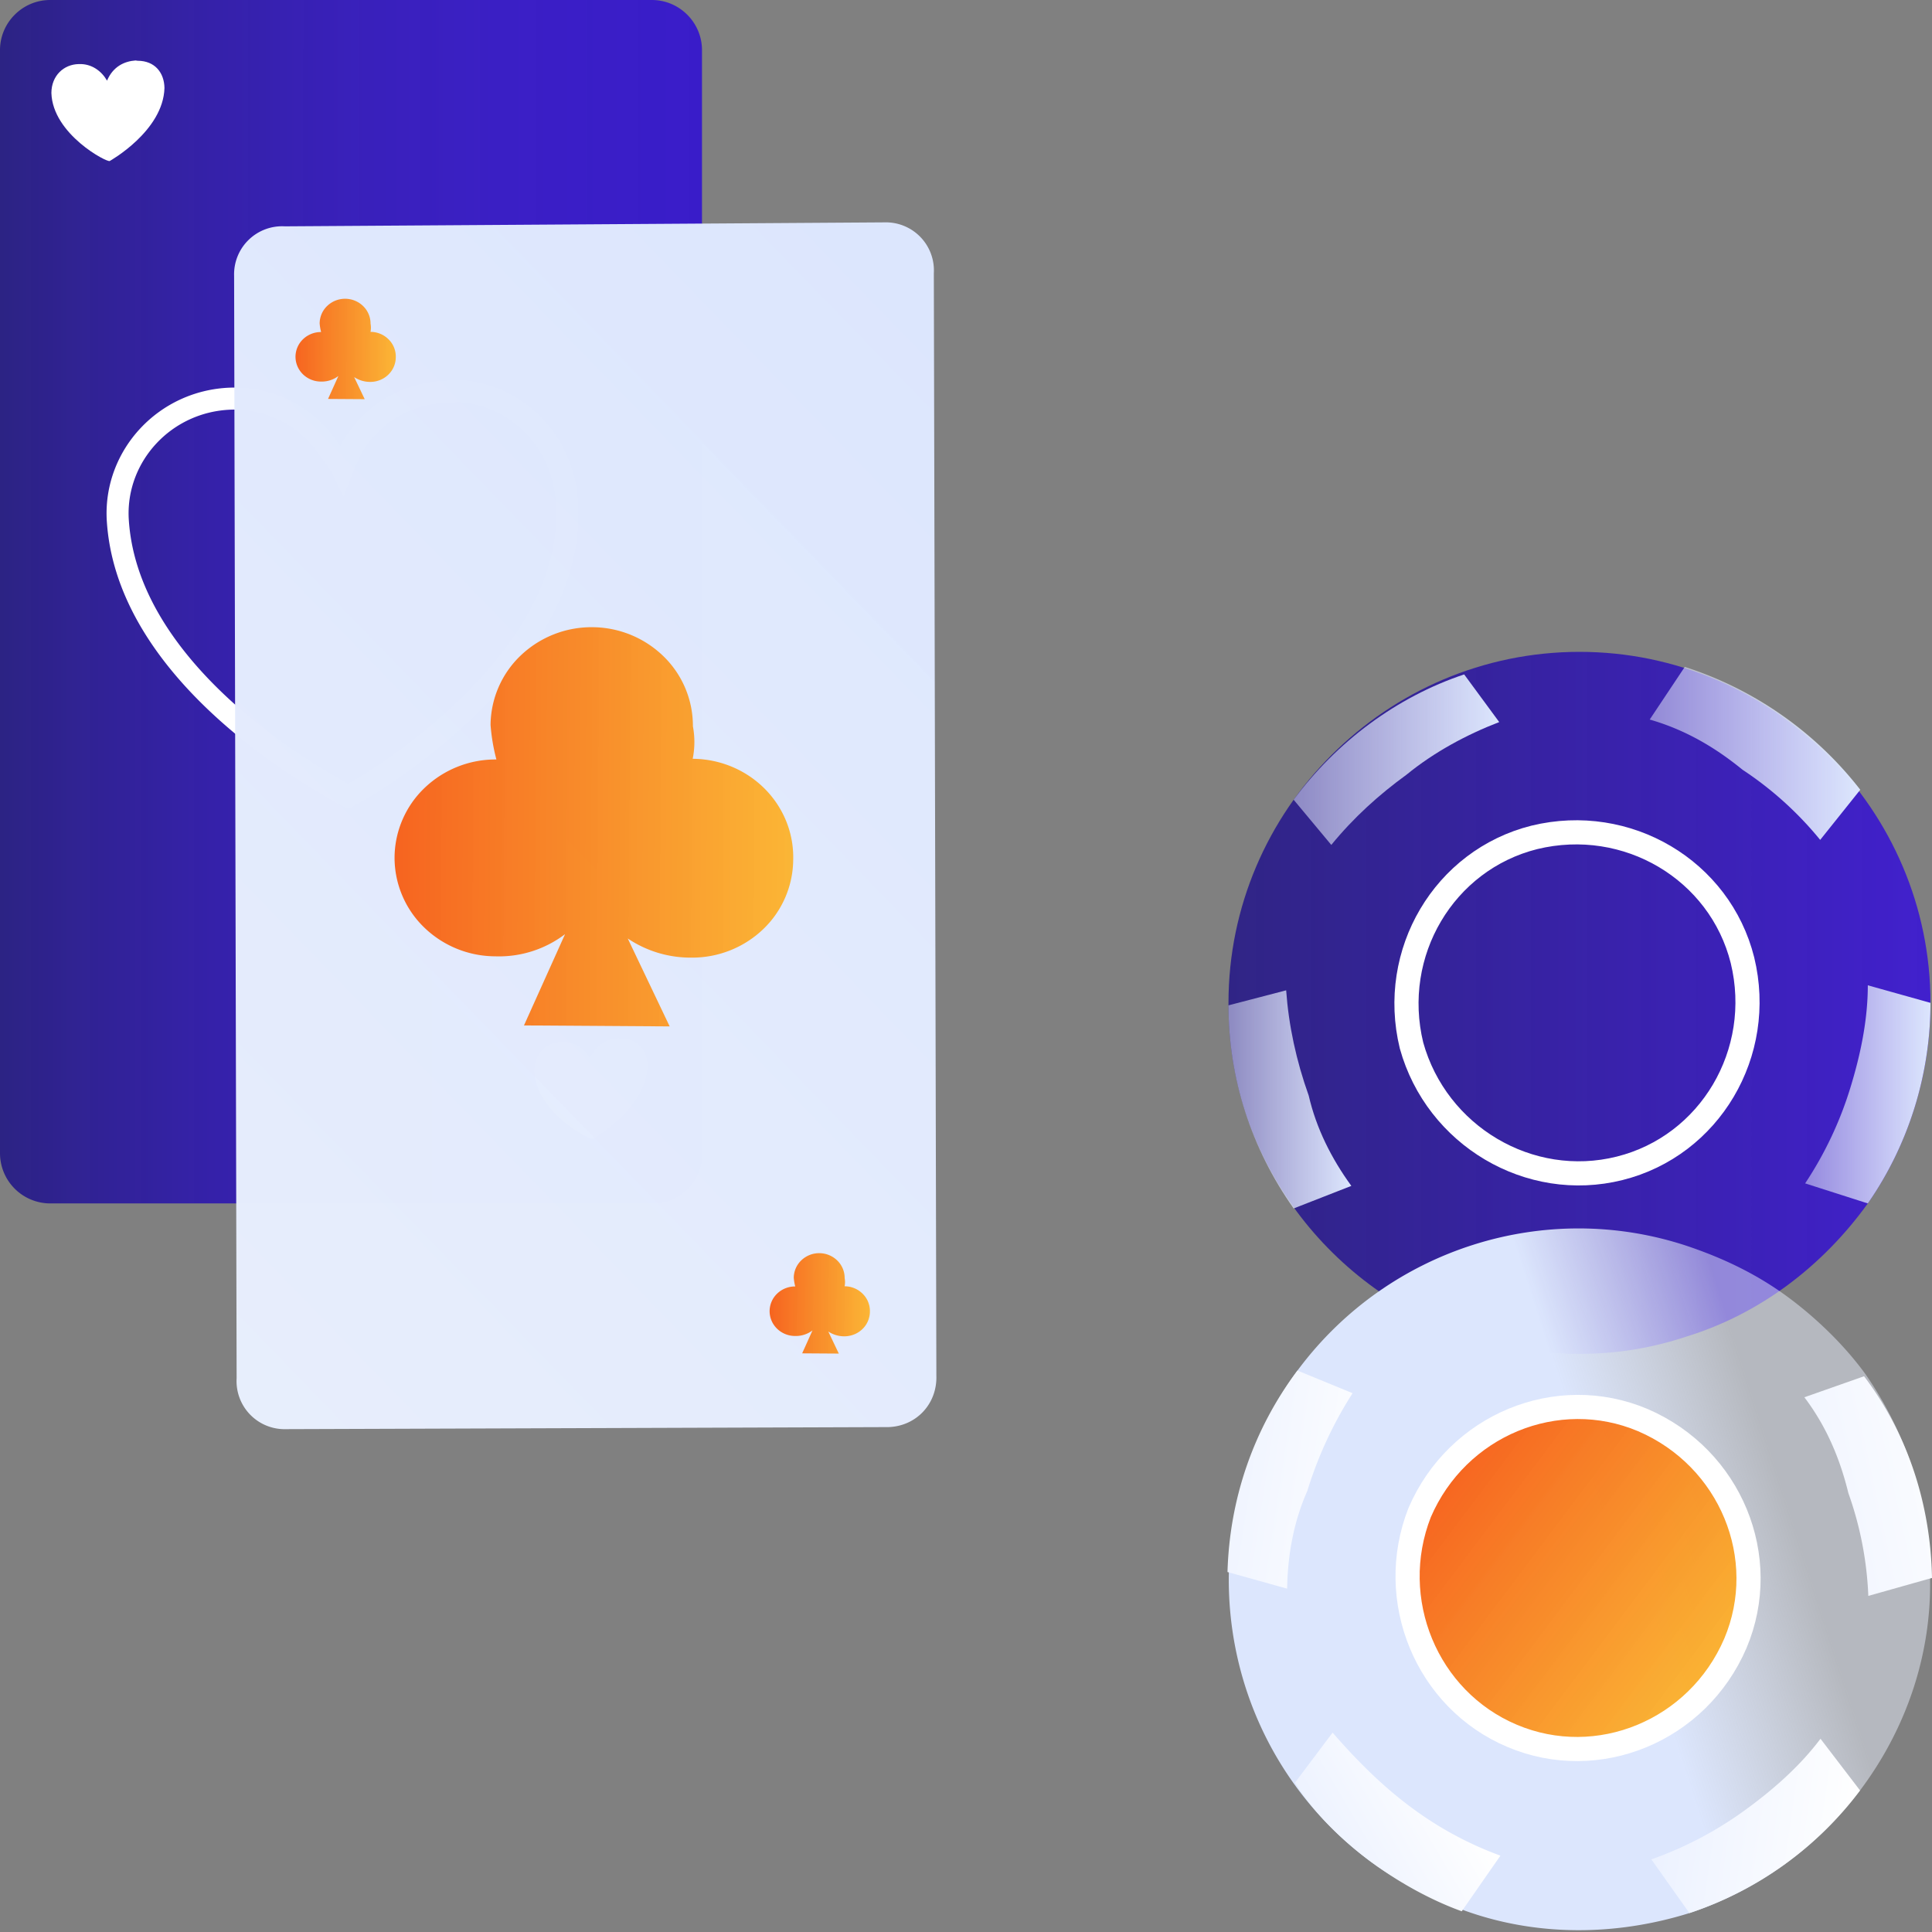
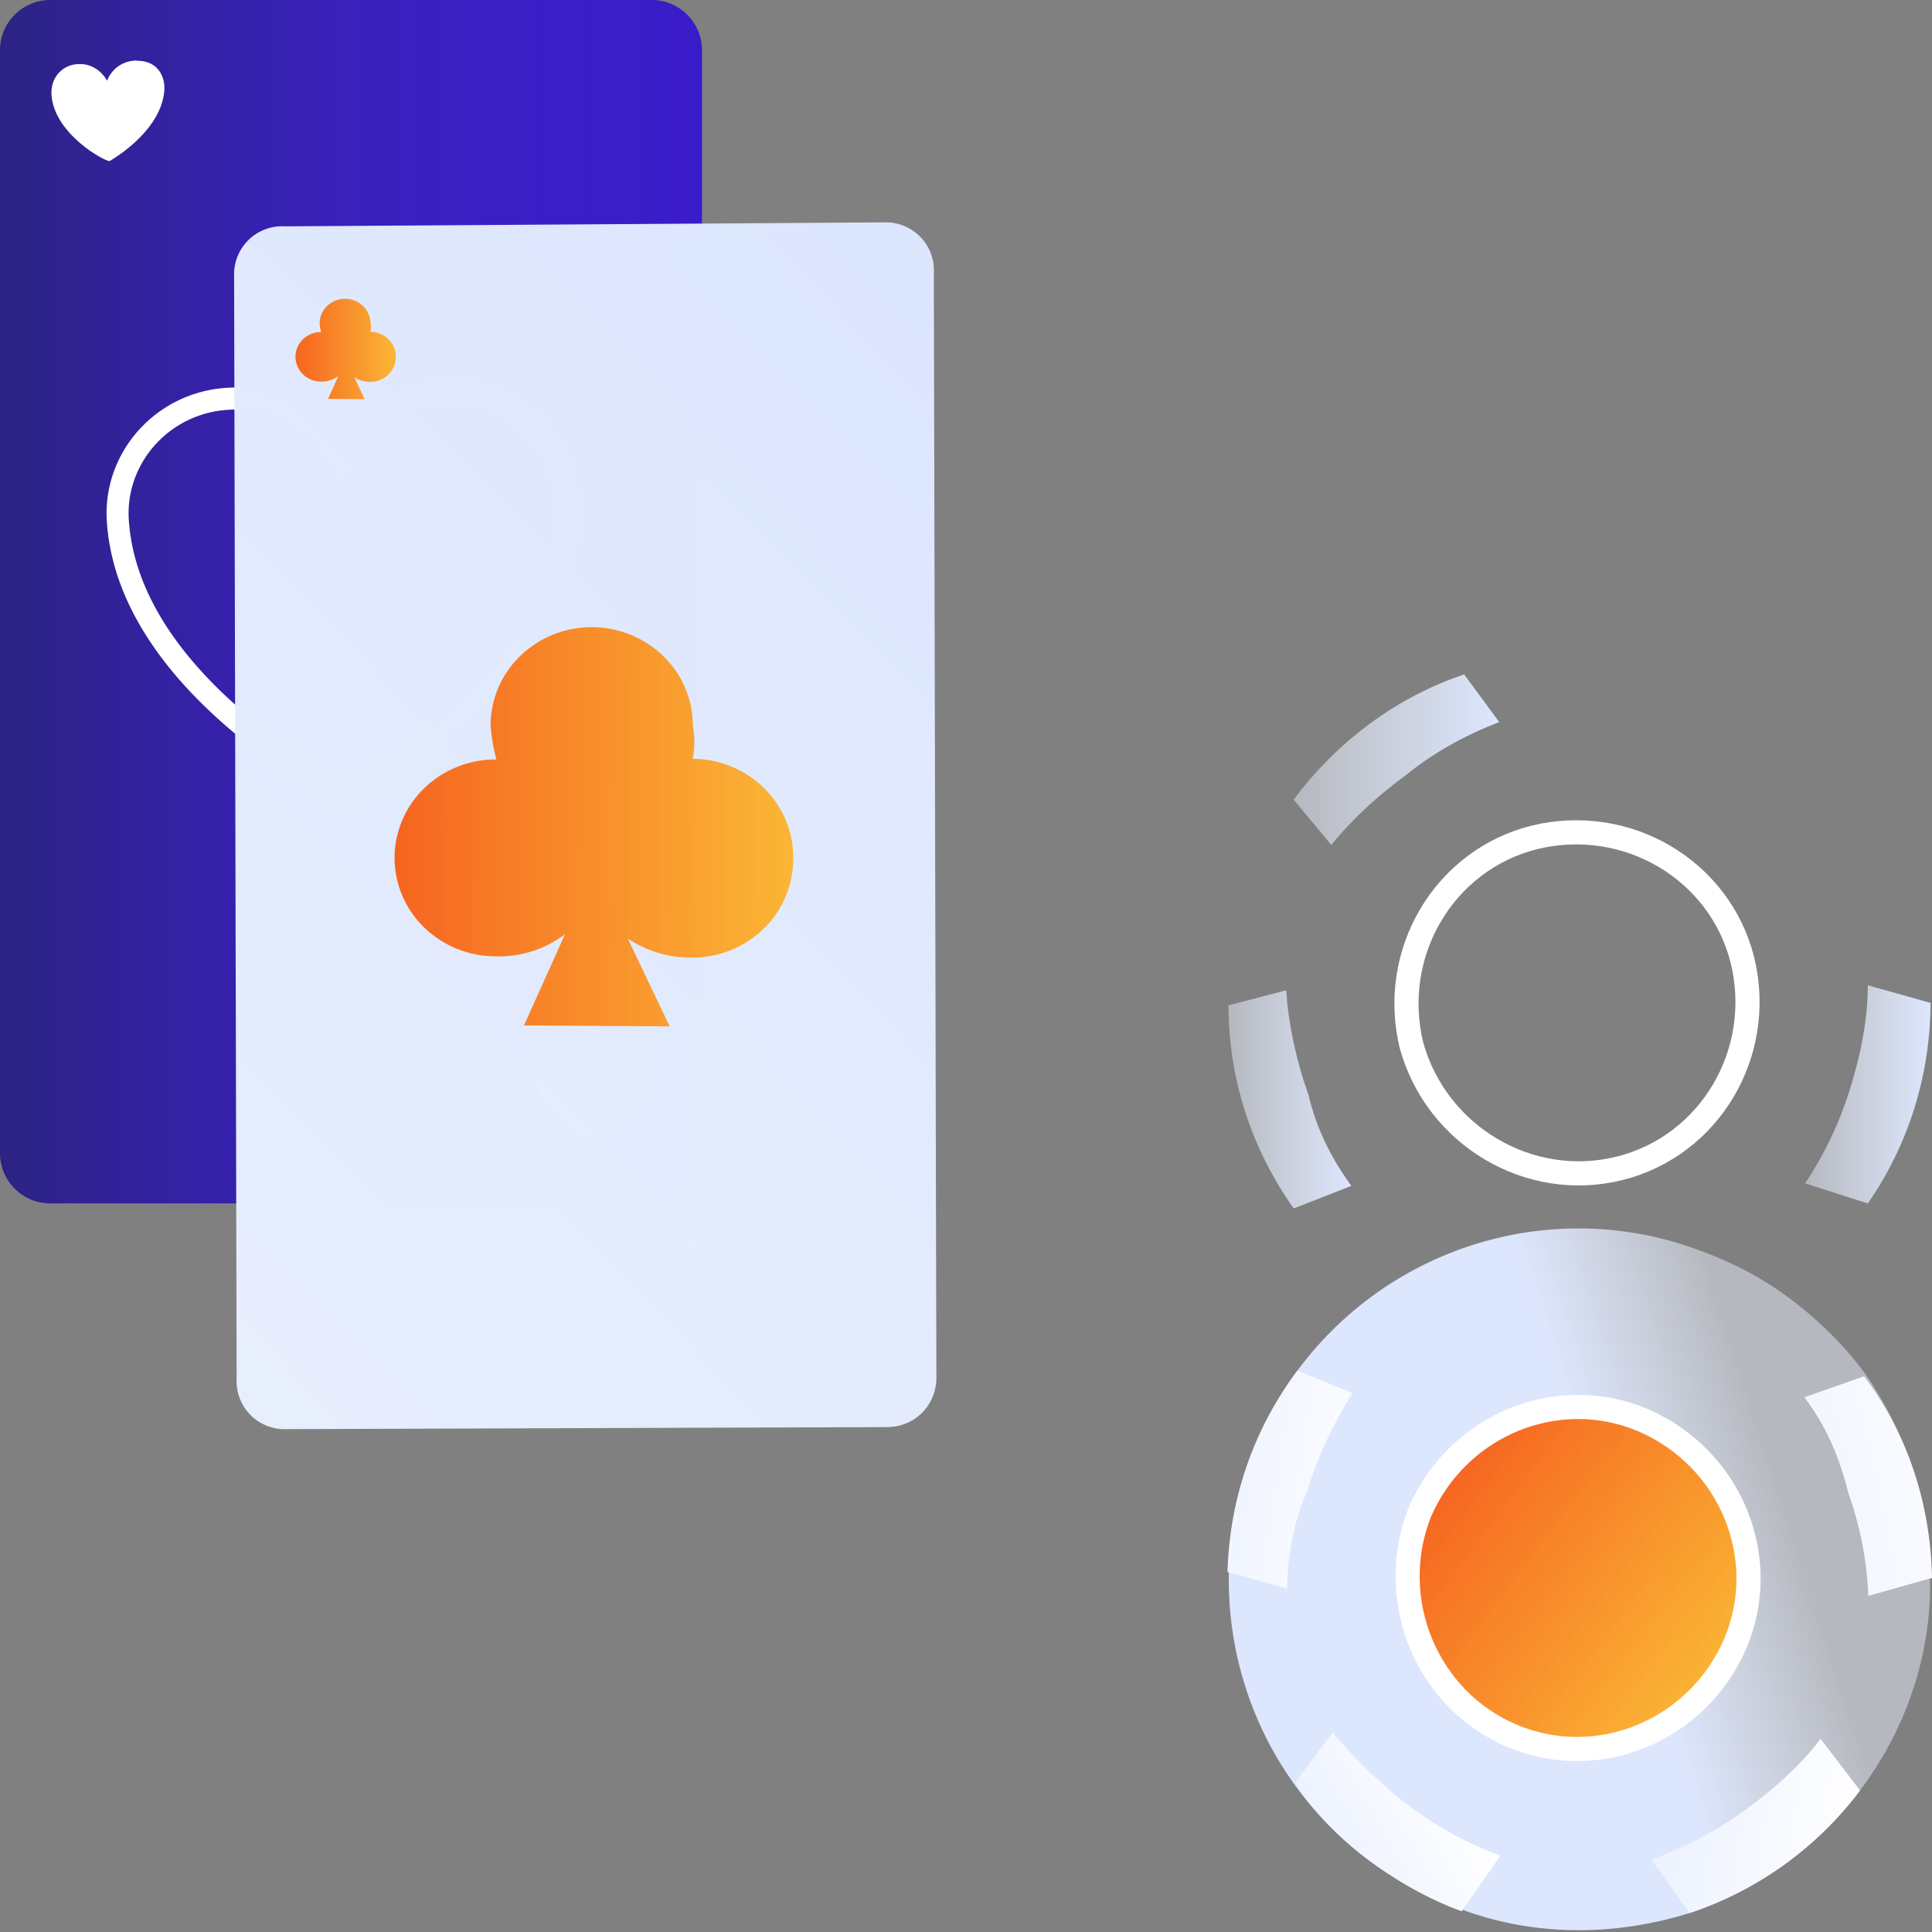
<svg xmlns="http://www.w3.org/2000/svg" width="80" height="80" fill="none">
  <rect width="100%" height="100%" fill="#808080" stroke="none" />
  <g clip-path="url(#clip0)">
    <path d="M2.076 0h24.916c1.142 0 2.076.934 2.076 2.076v45.679a2.082 2.082 0 01-2.076 2.076H2.076A2.082 2.082 0 010 47.755V2.076C0 .934.934 0 2.076 0z" fill="url(#paint0_linear)" />
    <path d="M5.7 2.516l-.088-.012c-.452.032-.926.24-1.18.835-.22-.386-.627-.707-1.167-.686-.627.01-1.135.482-1.137 1.198.051 1.707 2.317 2.891 2.417 2.815 0 0 2.217-1.24 2.265-3.024-.01-.628-.394-1.125-1.11-1.126z" fill="url(#paint1_linear)" />
    <path d="M25.7 43.004l-.088-.012c-.452.032-.926.24-1.18.835-.22-.386-.627-.707-1.166-.686-.628.01-1.136.482-1.138 1.198.051 1.707 2.317 2.891 2.417 2.815 0 0 2.217-1.24 2.265-3.024-.01-.628-.394-1.125-1.11-1.126z" fill="url(#paint2_linear)" />
    <path d="M23.479 20.881c.338 5.773-6.249 10.394-8.29 11.656l-.772.439c-.088-.011-.253-.122-.418-.232-2.09-1.162-8.81-5.33-9.126-11.28-.115-2.61 1.961-4.853 4.66-4.956a4.696 4.696 0 014.115 2.136c.23.297.384.496.526.783.133-.341.255-.594.377-.847.807-1.42 2.264-2.308 3.971-2.36l.452-.031c2.4.127 4.39 2.081 4.505 4.692z" stroke="#fff" stroke-width=".912" />
-     <path d="M79.937 41.526c0 3.01-.934 5.917-2.595 8.305-1.869 2.596-4.464 4.568-7.475 5.502-1.557.52-3.01.727-4.464.727-1.453 0-3.01-.207-4.36-.623-6.021-1.972-10.174-7.474-10.174-13.807v-.104c0-7.994 6.54-14.534 14.534-14.534 7.994 0 14.534 6.54 14.534 14.534z" fill="url(#paint3_linear)" />
    <path d="M67.065 48.378c3.737-.934 6.02-4.776 5.087-8.617-.935-3.737-4.776-6.021-8.617-5.087-3.737.935-6.021 4.776-5.087 8.617 1.038 3.737 4.88 6.021 8.617 5.087z" stroke="#fff" stroke-miterlimit="10" />
    <path d="M62.081 29.899c-1.35.519-2.699 1.245-3.841 2.18-1.142.83-2.18 1.765-3.114 2.907l-1.558-1.87c1.765-2.387 4.257-4.256 7.06-5.19L62.08 29.9z" fill="url(#paint4_linear)" />
-     <path d="M77.03 32.702l-1.66 2.076a14.334 14.334 0 00-3.219-2.907c-1.142-.934-2.388-1.66-3.84-2.076l1.452-2.18a15.02 15.02 0 017.267 5.087z" fill="url(#paint5_linear)" />
    <path d="M79.937 41.526c0 3.01-.934 5.918-2.595 8.305l-2.595-.83a15.209 15.209 0 001.868-3.945c.416-1.35.727-2.803.727-4.257l2.595.727z" fill="url(#paint6_linear)" />
    <path d="M55.956 49.105l-2.388.934c-1.764-2.492-2.699-5.398-2.699-8.41l2.388-.622c.104 1.453.415 2.907.934 4.36.312 1.35.935 2.596 1.765 3.738z" fill="url(#paint7_linear)" />
    <path d="M77.02 74.139a14.58 14.58 0 01-7.066 5.078c-3.053.951-6.313.968-9.28-.095-1.412-.541-2.843-1.228-4.005-2.102-6.389-4.804-7.665-13.817-2.944-20.268l.063-.084c3.744-4.978 10.203-7.005 16.035-5.087 1.557.521 2.989 1.208 4.316 2.206 1.162.874 2.282 1.976 3.11 3.119 1.68 2.431 2.693 5.402 2.669 8.37.079 3.178-.963 6.29-2.898 8.863z" fill="url(#paint8_linear)" />
    <path d="M62.614 71.878c3.548 1.5 7.682-.198 9.244-3.83 1.5-3.548-.198-7.682-3.83-9.244-3.548-1.5-7.682.198-9.244 3.83-1.416 3.61.281 7.745 3.83 9.244z" fill="url(#paint9_linear)" stroke="#fff" stroke-miterlimit="10" />
    <path d="M80 65.339l-2.637.744a14.334 14.334 0 00-.826-4.257c-.35-1.434-.91-2.763-1.822-3.968l2.472-.87c1.824 2.412 2.755 5.32 2.813 8.351z" fill="url(#paint10_linear)" />
    <path d="M77.02 74.139a14.58 14.58 0 01-7.065 5.078l-1.576-2.224a15.207 15.207 0 003.865-2.03c1.143-.829 2.265-1.803 3.139-2.965l1.637 2.14z" fill="url(#paint11_linear)" />
    <path d="M60.528 79.142c-1.328-.479-2.698-1.249-3.86-2.122-1.161-.874-2.28-1.976-3.048-3.202l1.56-2.074c.975 1.123 2.012 2.162 3.173 3.035a14.56 14.56 0 003.776 2.06l-1.601 2.303z" fill="url(#paint12_linear)" />
    <path d="M53.298 65.783l-2.47-.689c.087-3.052 1.088-5.936 2.897-8.343l2.283.938a16.392 16.392 0 00-1.874 4.046c-.562 1.266-.813 2.636-.836 4.048z" fill="url(#paint13_linear)" />
    <path d="M36.79 59.093l-24.942.085a1.99 1.99 0 01-2.05-2.106l-.104-45.65a1.99 1.99 0 012.106-2.05l24.82-.164a1.99 1.99 0 012.048 2.106l.105 45.65c.038 1.16-.823 2.09-1.983 2.129z" fill="url(#paint14_linear)" />
    <path d="M28.683 31.42c.09-.444.093-.9.009-1.345a4.02 4.02 0 00-1.208-2.89 4.25 4.25 0 00-2.955-1.214 4.25 4.25 0 00-2.97 1.174 4.02 4.02 0 00-1.246 2.874c.037.483.117.96.242 1.429a4.25 4.25 0 00-2.97 1.174 4.02 4.02 0 00-1.247 2.874 4.02 4.02 0 001.208 2.89 4.25 4.25 0 002.955 1.213 4.522 4.522 0 002.897-.918l-1.701 3.78 6.033.04-1.736-3.64a4.658 4.658 0 002.634.792 4.25 4.25 0 002.97-1.174 4.02 4.02 0 001.247-2.874 3.98 3.98 0 00-.284-1.587 4.066 4.066 0 00-.894-1.356c-.388-.39-.851-.7-1.364-.914a4.29 4.29 0 00-1.62-.328z" fill="url(#paint15_linear)" />
    <path d="M15.342 13.742a.88.88 0 00.002-.338 1.011 1.011 0 00-.304-.727 1.069 1.069 0 00-.743-.306 1.07 1.07 0 00-.747.296 1.012 1.012 0 00-.314.723 2 2 0 00.061.359 1.07 1.07 0 00-.747.295 1.012 1.012 0 00-.314.723c-.001.272.108.534.304.727.197.194.464.304.744.306.263.009.521-.073.728-.231l-.428.95 1.518.01-.437-.915c.195.131.427.2.663.2.28.001.549-.105.747-.296.2-.191.312-.451.314-.723a1 1 0 00-.296-.74 1.055 1.055 0 00-.751-.313z" fill="url(#paint16_linear)" />
-     <path d="M34.974 53.262a.877.877 0 00.002-.338 1.011 1.011 0 00-.304-.727 1.069 1.069 0 00-.743-.306 1.07 1.07 0 00-.747.296 1.011 1.011 0 00-.314.723c.01.12.03.241.061.359a1.07 1.07 0 00-.747.295 1.012 1.012 0 00-.314.723c-.001.272.108.534.304.727.197.194.464.304.744.306.263.009.521-.073.728-.231l-.428.95 1.518.01-.437-.915c.195.131.426.2.663.2.28 0 .548-.105.747-.296.2-.191.312-.451.314-.723a1 1 0 00-.297-.74 1.055 1.055 0 00-.75-.313z" fill="url(#paint17_linear)" />
  </g>
  <defs>
    <linearGradient id="paint0_linear" x1=".021" y1="24.936" x2="29.089" y2="24.936" gradientUnits="userSpaceOnUse">
      <stop stop-color="#221884" stop-opacity=".9" />
      <stop offset=".11" stop-color="#281994" stop-opacity=".91" />
      <stop offset=".3" stop-color="#2F1AAC" stop-opacity=".93" />
      <stop offset=".5" stop-color="#351BBD" stop-opacity=".95" />
      <stop offset=".72" stop-color="#381CC7" stop-opacity=".97" />
      <stop offset="1" stop-color="#391CC9" />
    </linearGradient>
    <linearGradient id="paint1_linear" x1="4.819" y1="2.396" x2="3.746" y2="6.543" gradientUnits="userSpaceOnUse">
      <stop stop-color="#fff" />
      <stop offset="1" stop-color="#fff" />
    </linearGradient>
    <linearGradient id="paint2_linear" x1="24.819" y1="42.884" x2="23.746" y2="47.031" gradientUnits="userSpaceOnUse">
      <stop stop-color="#fff" />
      <stop offset="1" stop-color="#fff" />
    </linearGradient>
    <linearGradient id="paint3_linear" x1="50.869" y1="41.526" x2="79.937" y2="41.526" gradientUnits="userSpaceOnUse">
      <stop stop-color="#271A86" stop-opacity=".9" />
      <stop offset="1" stop-color="#4120CD" />
    </linearGradient>
    <linearGradient id="paint4_linear" x1="53.641" y1="31.362" x2="62.112" y2="31.362" gradientUnits="userSpaceOnUse">
      <stop stop-color="#EAF0FD" stop-opacity=".5" />
      <stop offset="1" stop-color="#DCE6FD" />
    </linearGradient>
    <linearGradient id="paint5_linear" x1="68.331" y1="31.259" x2="76.979" y2="31.259" gradientUnits="userSpaceOnUse">
      <stop stop-color="#EAF0FD" stop-opacity=".5" />
      <stop offset="1" stop-color="#DCE6FD" />
    </linearGradient>
    <linearGradient id="paint6_linear" x1="74.747" y1="45.31" x2="79.958" y2="45.31" gradientUnits="userSpaceOnUse">
      <stop stop-color="#EAF0FD" stop-opacity=".5" />
      <stop offset="1" stop-color="#DCE6FD" />
    </linearGradient>
    <linearGradient id="paint7_linear" x1="50.89" y1="45.497" x2="55.977" y2="45.497" gradientUnits="userSpaceOnUse">
      <stop stop-color="#EAF0FD" stop-opacity=".5" />
      <stop offset="1" stop-color="#DCE6FD" />
    </linearGradient>
    <linearGradient id="paint8_linear" x1="73.19" y1="59.694" x2="58.656" y2="64.365" gradientUnits="userSpaceOnUse">
      <stop stop-color="#EAF0FD" stop-opacity=".5" />
      <stop offset=".49" stop-color="#DCE6FD" />
    </linearGradient>
    <linearGradient id="paint9_linear" x1="59.737" y1="61.154" x2="71.008" y2="69.629" gradientUnits="userSpaceOnUse">
      <stop stop-color="#F66420" />
      <stop offset="1" stop-color="#FCB32B" stop-opacity=".95" />
    </linearGradient>
    <linearGradient id="paint10_linear" x1="71.721" y1="61.84" x2="82.338" y2="59.521" gradientUnits="userSpaceOnUse">
      <stop stop-color="#EBF1FF" />
      <stop offset="1" stop-color="#fff" />
    </linearGradient>
    <linearGradient id="paint11_linear" x1="67.88" y1="77.657" x2="76.484" y2="78.899" gradientUnits="userSpaceOnUse">
      <stop stop-color="#EBF1FF" />
      <stop offset="1" stop-color="#fff" />
    </linearGradient>
    <linearGradient id="paint12_linear" x1="53.184" y1="74.399" x2="58.639" y2="71.164" gradientUnits="userSpaceOnUse">
      <stop stop-color="#EBF1FF" />
      <stop offset="1" stop-color="#fff" />
    </linearGradient>
    <linearGradient id="paint13_linear" x1="48.671" y1="63.472" x2="57.131" y2="64.766" gradientUnits="userSpaceOnUse">
      <stop stop-color="#EBF1FF" />
      <stop offset="1" stop-color="#fff" />
    </linearGradient>
    <linearGradient id="paint14_linear" x1="7.655" y1="64.631" x2="50.159" y2="23.376" gradientUnits="userSpaceOnUse">
      <stop stop-color="#EAF0FD" stop-opacity=".99" />
      <stop offset="1" stop-color="#DCE6FD" />
    </linearGradient>
    <linearGradient id="paint15_linear" x1="16.347" y1="34.171" x2="32.854" y2="34.28" gradientUnits="userSpaceOnUse">
      <stop stop-color="#F66420" />
      <stop offset="1" stop-color="#FCB32B" stop-opacity=".95" />
    </linearGradient>
    <linearGradient id="paint16_linear" x1="12.239" y1="14.434" x2="16.391" y2="14.462" gradientUnits="userSpaceOnUse">
      <stop stop-color="#F66420" />
      <stop offset="1" stop-color="#FCB32B" stop-opacity=".95" />
    </linearGradient>
    <linearGradient id="paint17_linear" x1="31.871" y1="53.954" x2="36.023" y2="53.981" gradientUnits="userSpaceOnUse">
      <stop stop-color="#F66420" />
      <stop offset="1" stop-color="#FCB32B" stop-opacity=".95" />
    </linearGradient>
    <clipPath id="clip0">
      <path fill="#fff" d="M0 0h80v80H0z" />
    </clipPath>
  </defs>
</svg>